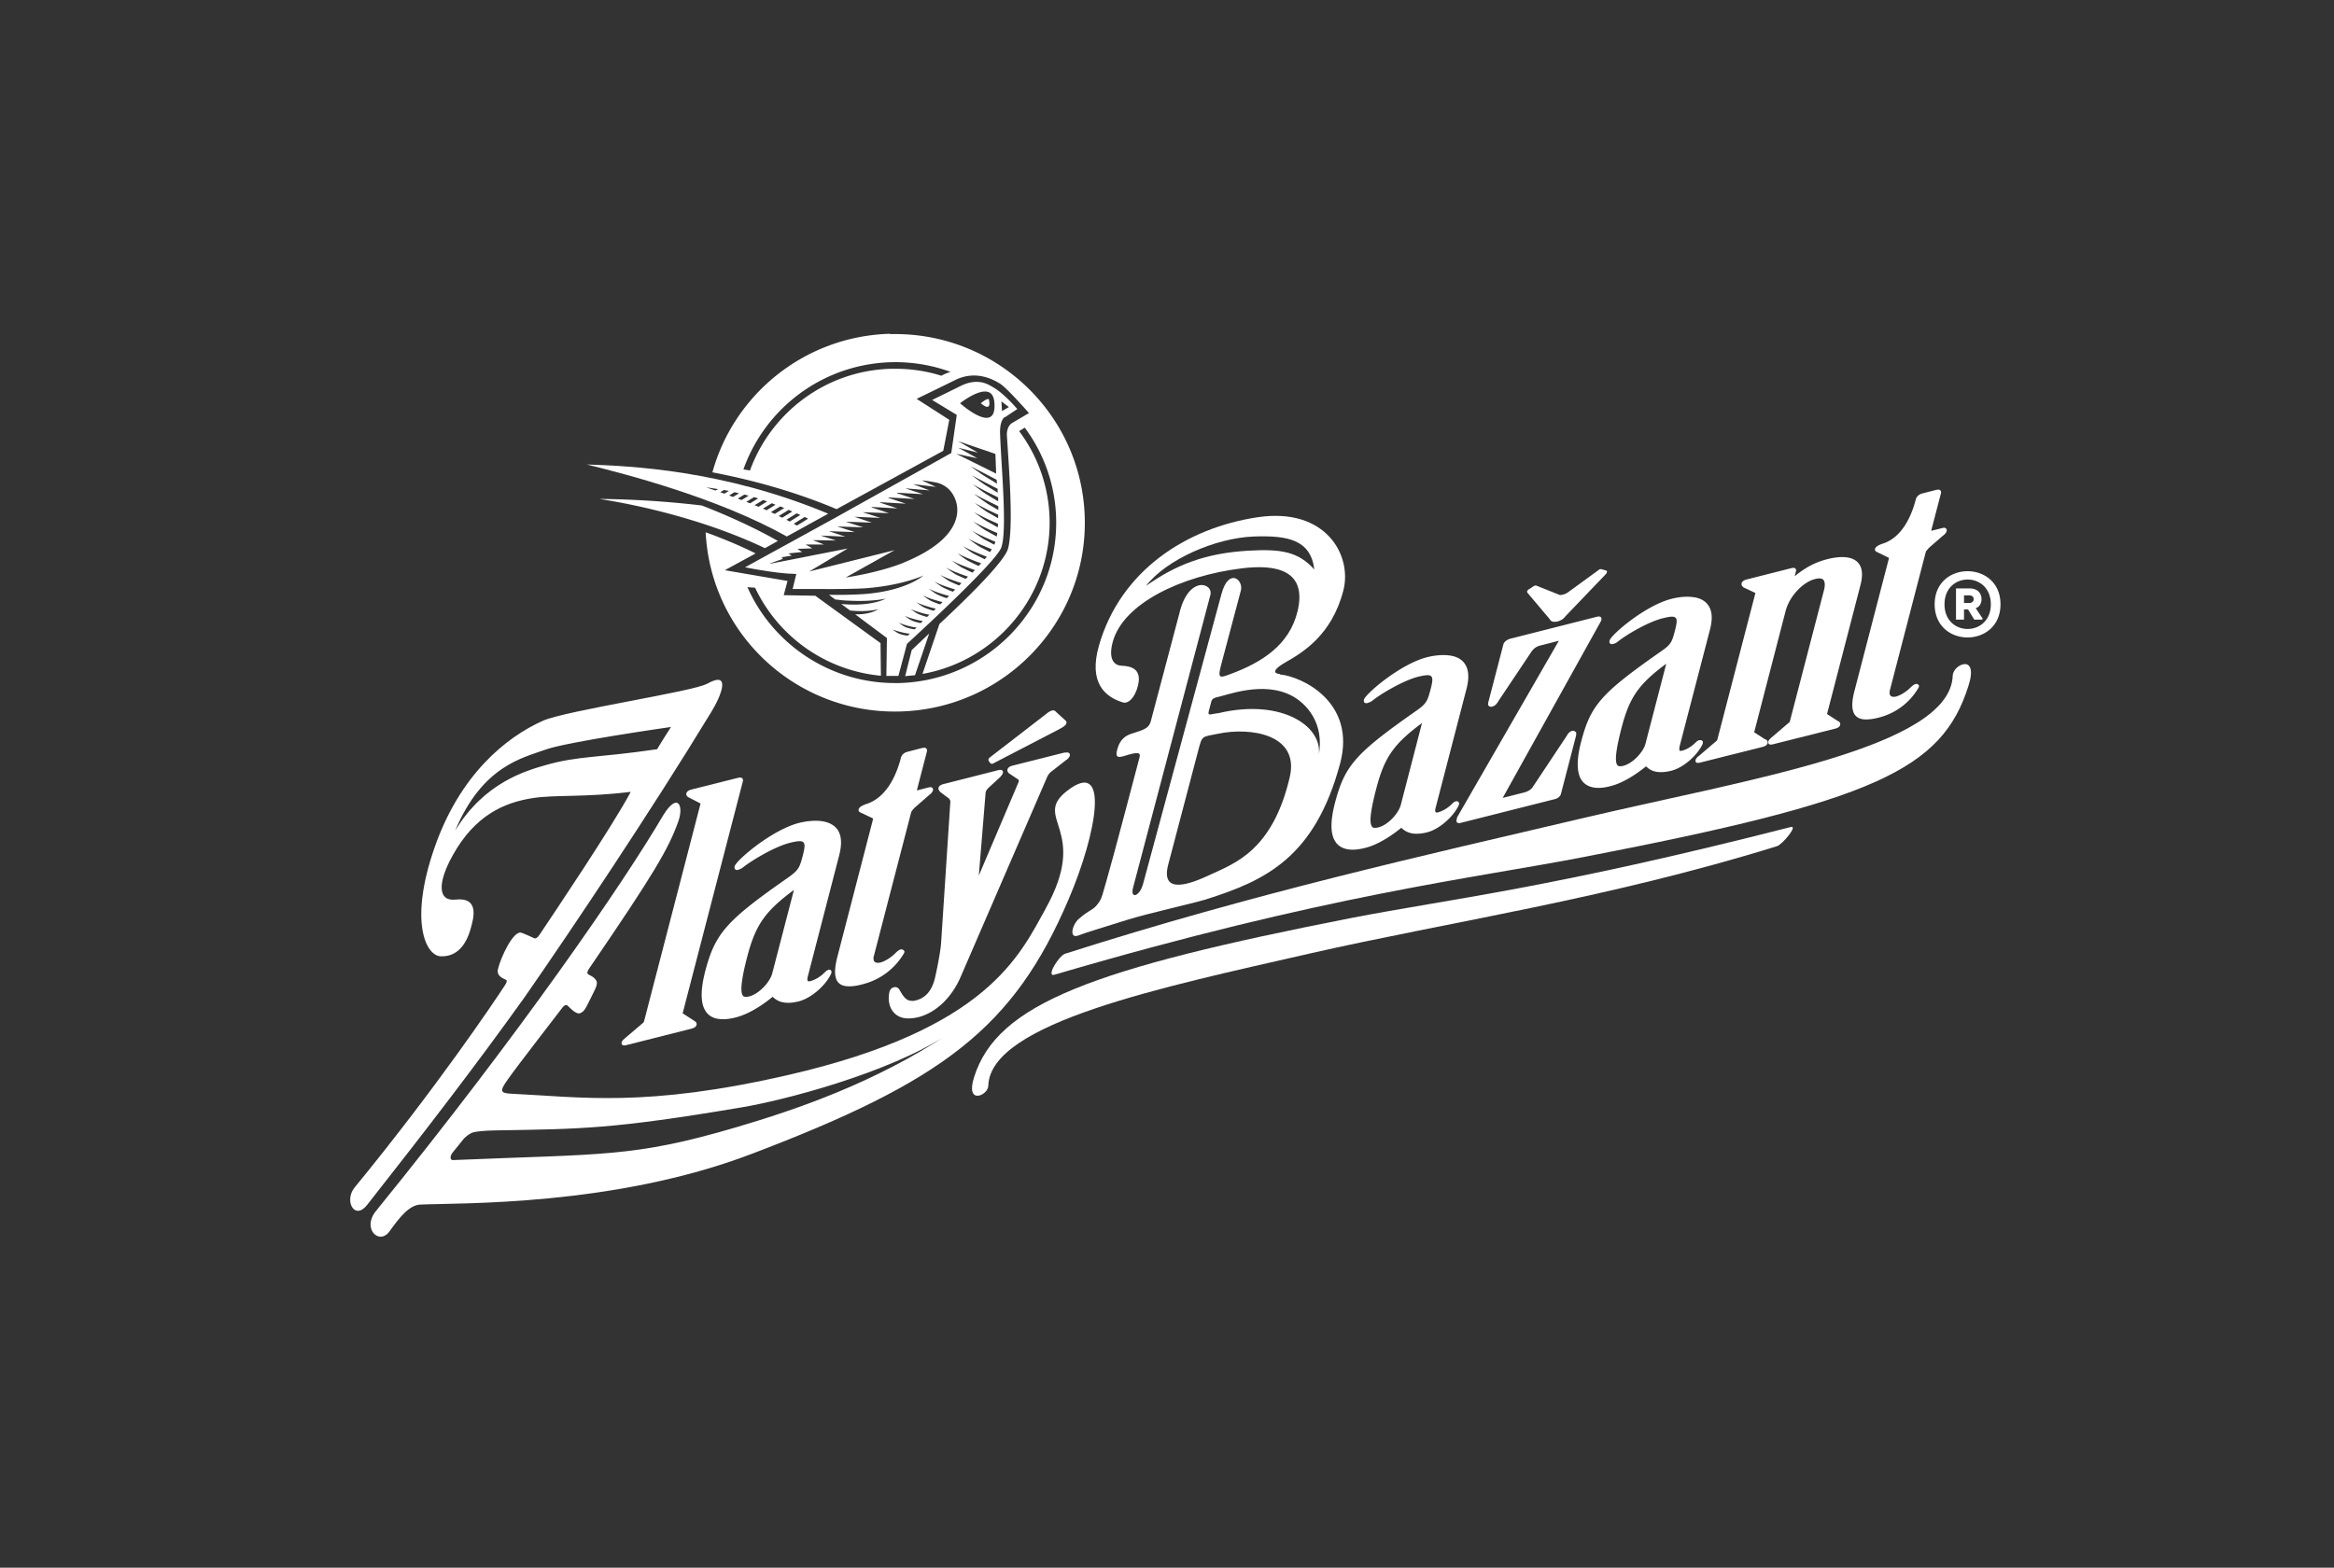
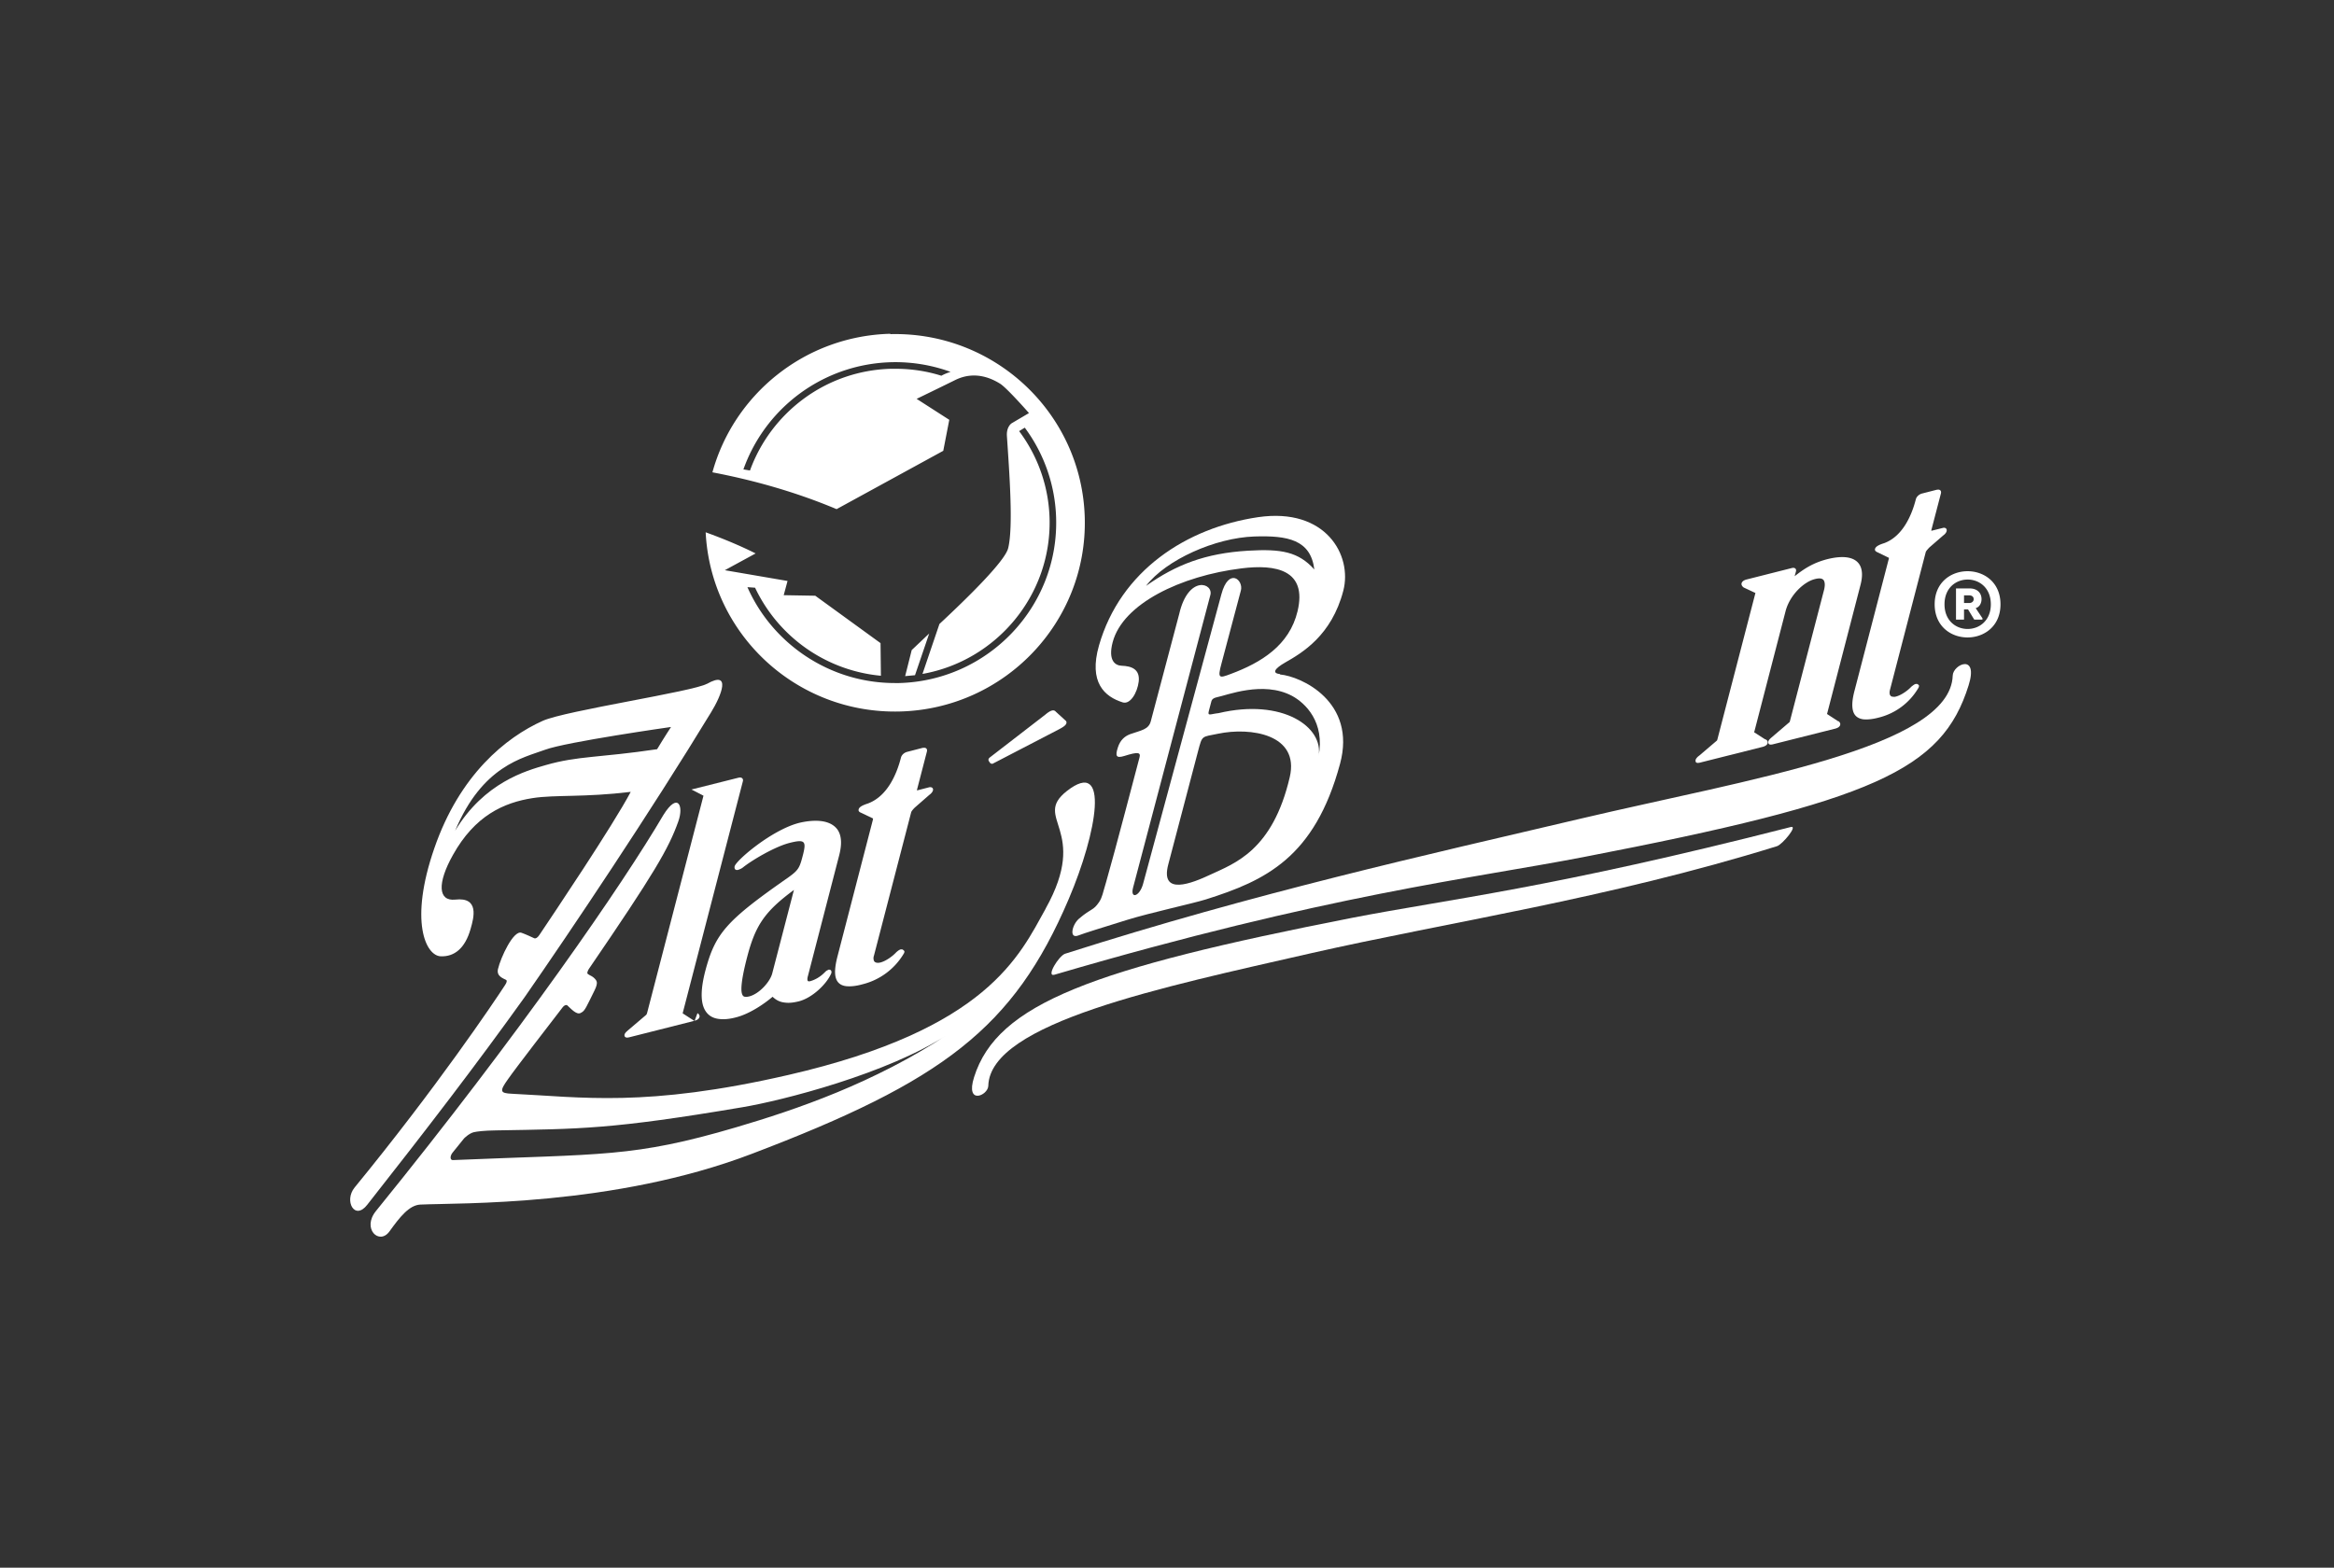
<svg xmlns="http://www.w3.org/2000/svg" id="Layer_2" data-name="Layer 2" viewBox="0 0 128 86">
  <rect x="0" y="0" width="128" height="86" fill="#333333" stroke="none" />
  <defs>
    <style>.cls-1{fill-rule:evenodd}.cls-1,.cls-2{fill:#fff}</style>
  </defs>
  <g id="Logos_Black_100_" data-name="Logos Black 100%">
-     <path style="fill:none;opacity:.1" d="M0 0h128v86H0z" />
    <path class="cls-1" d="M54.2 59.56c.1-3.45 9.56-5.41 17.66-7.26 7.52-1.71 16.28-2.99 25.59-5.88.3-.09 1.19-1.17.75-1.05-13.22 3.38-18.69 3.94-24.05 4.98-14.24 2.79-19.46 4.7-20.73 8.74-.49 1.55.76 1.01.78.48" />
-     <path class="cls-2" d="m38.09 56.01-.65-.42s0-.03.01-.05l3.29-12.68c.04-.14-.06-.24-.23-.2l-2.59.65c-.2.05-.26.14-.28.21-.03.1.05.18.12.22l.66.34-3.09 11.91c-.02.07-.03.09-.05.11l-1 .85c-.06.05-.17.14-.19.23-.02.09.02.16.12.17.04 0 .09 0 .15-.02l3.56-.9c.07-.02.24-.06.28-.21.03-.1-.05-.18-.11-.21Z" />
+     <path class="cls-2" d="m38.09 56.01-.65-.42s0-.03.01-.05l3.29-12.68c.04-.14-.06-.24-.23-.2l-2.59.65l.66.34-3.09 11.91c-.02.07-.03.09-.05.11l-1 .85c-.06.05-.17.14-.19.23-.02.09.02.16.12.17.04 0 .09 0 .15-.02l3.56-.9c.07-.02.24-.06.28-.21.03-.1-.05-.18-.11-.21Z" />
    <path class="cls-2" d="M45.42 53.21c-.07.02-.12.06-.16.1l-.05.05c-.23.23-.52.4-.8.47h-.07c-.1-.01-.05-.23-.04-.26l1.73-6.68c.15-.6.12-1.06-.1-1.38-.19-.26-.49-.42-.92-.47-.46-.05-.93.04-1.18.1-1.5.38-3.45 2.05-3.54 2.38-.01.04-.01.08 0 .12.02.07.09.1.18.08.1-.03.21-.08.28-.14.53-.42 1.76-1.14 2.55-1.34.55-.14.76-.13.81.06.03.11 0 .29-.06.54-.19.74-.23.87-.8 1.28-3.44 2.4-4.03 3.08-4.58 5.18-.22.86-.25 1.52-.08 1.96.15.38.44.6.87.64.25.03.56 0 .9-.09.83-.21 1.67-.84 2.01-1.13.16.15.36.29.69.32.22.03.46 0 .75-.07.74-.19 1.53-.95 1.78-1.54.04-.16-.06-.22-.18-.19Zm-1.88-4.39-1.19 4.58c-.12.46-.71 1.12-1.26 1.26-.09.02-.16.03-.22.02-.06 0-.21-.02-.21-.43 0-.35.1-.93.32-1.77.45-1.72.96-2.48 2.56-3.66Zm6.05 3.35s-.06-.08-.12-.09h-.07c-.08.02-.16.08-.25.16-.2.22-.58.49-.87.56-.17.04-.3.01-.35-.09a.407.407 0 0 1 0-.29l2.04-7.86c.02-.07.12-.18.2-.26l.79-.69c.14-.1.22-.22.21-.31-.01-.09-.1-.14-.22-.11l-.62.16s-.04 0-.05.01l.55-2.12c.04-.15-.04-.21-.12-.22-.03 0-.08 0-.13.01l-.81.21c-.18.04-.32.17-.36.32-.24.94-.76 2.13-1.82 2.52-.41.13-.48.24-.5.32-.03.11.07.16.12.18l.67.32s-.01.08-.02.11l-1.93 7.45c-.14.54-.17.93-.09 1.19.08.27.28.42.58.45.22.02.51 0 .9-.11a3.648 3.648 0 0 0 2.24-1.67c.04-.06.05-.12.03-.17Zm4.74-10.3s.03.03.06.03c.02 0 .04 0 .06-.01l3.66-1.9c.2-.11.34-.2.37-.31.02-.05 0-.1-.02-.13l-.57-.52s0-.01-.02-.02c-.11-.09-.28-.03-.54.19l-3.07 2.37s-.04.05-.05.08c0 .03 0 .06.01.09l.1.14Z" />
-     <path class="cls-2" d="m58.39 41.28-2.86.72c-.2.05-.26.14-.28.21-.02.09.04.19.11.23l.48.32c.06.03.02.15 0 .19l-2.16 5.08.37-4.52c0-.09.06-.19.16-.29l.64-.59s.13-.14.15-.23c.03-.13-.07-.2-.26-.15l-2.99.76c-.07.02-.24.06-.28.21-.02.09.04.16.1.23l.48.36s.06.08.07.14l-.51 7.8c-.04.53-.26 1.59-.35 1.96-.17.65-.51 1.04-1.04 1.17a.64.64 0 0 1-.27.02c-.3-.03-.45-.3-.63-.62a.264.264 0 0 0-.3-.12c-.12.03-.21.12-.24.25-.07.29-.05.61.07.88.11.23.34.52.82.57.2.02.43 0 .69-.06.98-.25 1.85-1.09 2.34-2.25l4.72-10.91c.06-.14.14-.24.26-.33l.78-.61c.12-.07.19-.18.21-.25.03-.13-.07-.2-.26-.16Zm21.44 2.68c-.07.02-.12.06-.16.1l-.05.05c-.22.22-.51.39-.78.46h-.07c-.1-.01-.05-.23-.04-.25l1.7-6.55c.15-.59.12-1.04-.1-1.36-.18-.26-.48-.42-.9-.46-.45-.05-.92.04-1.16.1-1.47.37-3.38 2.01-3.47 2.33-.01.04-.01.08 0 .11.02.07.09.1.18.08.1-.03.2-.07.28-.13.52-.42 1.72-1.11 2.49-1.31.53-.13.74-.13.79.06.03.11 0 .28-.06.53-.19.72-.22.85-.78 1.25-3.37 2.36-3.95 3.02-4.49 5.08-.22.85-.25 1.49-.08 1.92.15.37.43.58.86.63.25.03.54 0 .89-.09.81-.2 1.64-.83 1.97-1.1.15.15.36.28.67.32.21.02.46 0 .74-.07.72-.18 1.5-.93 1.75-1.51.04-.16-.07-.22-.18-.19Zm-1.85-4.28-1.16 4.48c-.12.45-.69 1.1-1.24 1.23-.09.02-.16.03-.21.02-.06 0-.2-.02-.21-.42 0-.34.1-.91.32-1.74.44-1.69.94-2.43 2.51-3.59Zm7.03-5.67a.3.3 0 0 0 .21.1c.06 0 .13 0 .2-.02.17-.04.34-.15.41-.26l2.26-2.36s.04-.07.04-.11c0-.04-.03-.06-.07-.07l-.25-.07s-.07 0-.1.02l-1.73 1.26c-.16.11-.39.16-.46.13l-1.28-.51s-.07 0-.11.02l-.32.21s-.05.05-.06.08c0 .03 0 .07.02.09l1.24 1.47Zm1.39 6.14s-.06-.06-.1-.06h-.07c-.09.02-.21.09-.31.28l-1.86 2.8c-.09.14-.26.25-.5.31l-1.15.29 5.33-9.59c.05-.08.07-.15.08-.17.03-.12-.03-.18-.11-.19-.03 0-.07 0-.12.01l-4.77 1.21c-.15.04-.33.16-.37.3l-.83 3.19c-.05.19.07.27.22.23.09-.02.22-.09.34-.31L84 35.73c.13-.17.27-.27.48-.32l1.01-.26-5.57 9.67s-.01.02-.01.03l-.03.12s-.01.05 0 .08c0 .06.05.1.11.1h.08l5.19-1.31c.21-.05.31-.18.34-.27l.83-3.2c.02-.1.02-.17-.01-.22Zm6.79.45c-.07.02-.11.06-.16.09l-.05.05c-.22.22-.5.39-.77.45h-.06c-.09 0-.04-.22-.04-.24l1.67-6.42c.15-.58.12-1.02-.1-1.33-.18-.26-.48-.41-.88-.45-.44-.05-.9.04-1.13.1-1.44.36-3.32 1.97-3.4 2.29-.01.04-.01.08 0 .11.02.07.09.1.18.08.1-.02.2-.07.27-.13.51-.41 1.69-1.09 2.45-1.28.52-.13.72-.13.77.06.03.1 0 .27-.06.52-.18.71-.22.84-.77 1.22-3.3 2.31-3.88 2.96-4.4 4.98-.22.83-.24 1.47-.08 1.89.14.36.43.57.84.62.24.03.54 0 .87-.09.79-.2 1.6-.81 1.93-1.08.16.15.35.28.66.31.21.02.45 0 .73-.07.71-.18 1.47-.91 1.72-1.48.04-.16-.06-.22-.18-.19Zm-1.81-4.19-1.14 4.39c-.11.44-.68 1.07-1.21 1.21-.09.02-.15.03-.21.02-.06 0-.2-.02-.2-.41 0-.34.1-.89.31-1.7.43-1.65.92-2.38 2.45-3.51Z" />
    <path class="cls-2" d="m100.83 39.58-.63-.41s0-.03.01-.05l1.83-7.06c.11-.44.1-.79-.04-1.05-.25-.45-.87-.56-1.77-.34-.79.2-1.29.53-1.81.94l.07-.25c.05-.18-.09-.2-.11-.21-.03 0-.07 0-.11.01l-2.49.63c-.19.05-.25.14-.27.21-.02.09.04.16.09.21 0 0 .02.01.03.02l.64.3-2.08 8.01c-.02.07-.02.08-.05.1l-.95.81c-.1.07-.17.15-.2.23-.01.06 0 .1.01.12.01.02.04.05.1.05.04 0 .08 0 .15-.02l3.42-.86c.15-.04.25-.11.27-.21s-.04-.18-.15-.21l-.59-.38s.01-.05.02-.07l1.7-6.56c.23-.9 1.01-1.62 1.6-1.77.3-.08.48-.04.53.14.04.12.03.3-.04.54l-1.84 7.08c-.02.07-.02.08-.05.1l-.96.82c-.07.06-.16.14-.18.22-.01.06 0 .1.01.12.02.04.08.08.24.04l3.42-.86c.15-.04.25-.11.27-.21s-.05-.17-.11-.21Zm4.42-1.97s-.06-.08-.12-.09h-.07c-.08.02-.15.08-.24.15-.19.21-.56.47-.84.54-.06.02-.12.02-.17.01-.08 0-.13-.04-.16-.1-.03-.07-.03-.16 0-.28l1.96-7.55c.02-.07.12-.17.19-.25l.76-.66c.14-.1.21-.21.2-.31-.01-.09-.1-.14-.21-.11l-.6.15h-.04l.53-2.03c.04-.15-.04-.21-.12-.22-.03 0-.07 0-.12.01l-.78.2c-.17.04-.31.17-.35.31-.23.9-.73 2.05-1.75 2.42-.4.12-.47.24-.49.31-.03.11.08.16.12.18l.64.31s0 .08-.02.11l-1.86 7.16c-.14.52-.16.89-.08 1.15.08.26.27.4.56.44.21.02.49 0 .86-.1a3.482 3.482 0 0 0 2.15-1.61c.04-.06.05-.12.03-.17Z" />
    <path class="cls-1" d="M70.2 36.98c-.46-.05-.3-.3.27-.63.93-.53 2.56-1.48 3.2-3.95.5-1.93-.95-4.57-4.67-4.03-3.93.58-7.55 2.93-8.73 7.04-.58 2.03.31 2.81 1.3 3.12.4.13.8-.5.88-1.15.07-.67-.39-.84-.94-.86-.33-.01-.76-.26-.49-1.29.56-2.12 3.75-3.64 7.06-4.05 1.9-.24 3.62.09 3.08 2.35-.45 1.88-2 2.82-3.66 3.44-.64.24-.74.27-.51-.58l1.06-3.99c.16-.59-.67-1.3-1.07.21-.22.83-4.1 15.17-4.29 15.87-.19.71-.72.86-.55.21l4.23-16.02c.22-.69-1.2-1.16-1.7 1.01l-1.56 5.89c-.12.45-.52.49-1.12.7-.3.11-.55.32-.68.72-.17.51-.08.61.35.48.76-.24.91-.2.83.09-.09.33-1.38 5.28-1.83 6.83-.19.62-.2.81-.38 1.09-.34.5-.41.32-1.11.92-.38.33-.55 1.11-.04.92.33-.13 1.34-.44 2.69-.86 1.26-.39 3.57-.89 4.31-1.12 3.26-1.03 5.97-2.29 7.36-7.44.92-3.41-2.14-4.8-3.29-4.9m-1.76-6.79c-2.34.14-3.95.77-5.59 1.93 1.1-1.44 3.81-2.64 5.94-2.71 1.82-.06 3.09.17 3.29 1.81-.87-.97-1.81-1.14-3.64-1.03m-2.06 17.77c-1.02.48-2.77 1.18-2.31-.56l1.63-6.2c.24-.9.18-.78 1.1-.97 1.77-.37 4.49.02 3.93 2.39-.94 4.02-3.02 4.72-4.35 5.34m.45-8.86c-.47.05-.62.19-.53-.14l.14-.53c.03-.1.14-.17.29-.2.53-.1 2.53-.92 4.12-.08.73.39 1.83 1.44 1.46 3.33.31-1.61-1.97-3.21-5.48-2.38m-28.06-1.61c-.76.43-7.74 1.47-9 2.03-2.03.91-4.56 2.96-5.95 6.99-1.39 4.01-.47 5.9.35 5.93.75.03 1.34-.44 1.64-1.51.18-.62.48-1.75-.84-1.6-.95.1-1-.9-.13-2.45 1.2-2.15 2.77-2.87 4.38-3.12 1.24-.19 2.8-.03 5.37-.34-.99 1.87-4.26 6.73-5.01 7.85-.1.15-.2.21-.28.18-.13-.06-.47-.22-.7-.3-.44-.16-1.14 1.35-1.29 1.99-.09.4.28.5.45.6.05.03.04.12-.05.26-.67 1.03-3.79 5.66-8.26 11.12-.6.73 0 1.84.69.95 3.28-4.17 5.97-7.67 8.64-11.4 2.53-3.64 6.9-10.16 10.22-15.62.56-.91 1.13-2.33-.24-1.55m-2.73 3.58c-3.16.47-4.33.36-6.1.87-1.08.31-3.37.95-4.97 3.6 1.5-3.57 3.71-3.99 4.93-4.44 1.15-.43 6.91-1.25 6.91-1.25s-.38.58-.77 1.23" />
    <path class="cls-1" d="M57.35 49.84c-1.44 2.58-3.18 6.61-14.12 9.13-7.83 1.8-11.35 1.21-15.16 1.03-.66-.03-.68-.14-.21-.8.4-.58 2.48-3.27 3.01-3.96.08-.1.19-.13.24-.09.17.15.5.54.73.42.15-.08.21-.1.48-.66.3-.63.52-.93.36-1.15-.17-.23-.33-.23-.45-.34-.06-.03.02-.21.08-.29 3.58-5.24 4.36-6.58 4.89-8.07.31-.87-.03-1.62-.82-.35-2.22 3.78-7.82 11.93-15.76 21.72-.79.97.18 1.9.74 1.12.56-.78 1.08-1.44 1.69-1.47 2.15-.1 10.59.11 18.17-2.78 10.47-3.98 14.37-6.89 17.39-13.98 1.56-3.66 2.28-7.8-.11-5.92-1.91 1.51 1.29 2.07-1.16 6.45Zm-16.98 12c-5.67 1.67-7.32 1.45-15.55 1.8-.16-.02-.13-.25 0-.41.57-.7.63-.78.63-.78s.26-.27.53-.34c.19-.04.53-.09 1.22-.1 4.6-.08 6.3-.05 13.51-1.27 2.16-.36 8-1.84 11.29-4.01-4.08 2.69-8.31 4.13-11.63 5.11m66.72-24.78c-.13 3.97-11.3 5.7-20.41 7.85-8.45 1.99-17.79 4.06-28.27 7.41-.34.11-1.07 1.29-.58 1.15 14.97-4.4 22.89-5.27 28.99-6.45 15.95-3.08 19.69-4.77 21.14-9.42.56-1.78-.85-1.16-.87-.54" />
    <path class="cls-2" d="M106.1 33.15c0-2.42 3.61-2.42 3.61 0s-3.61 2.43-3.61 0Zm3.08 0c0-1.81-2.54-1.81-2.54 0s2.54 1.8 2.54 0Zm-.46.76v.08h-.45l-.34-.56h-.22v.56h-.44v-1.71h.76c.36 0 .64.21.64.59 0 .22-.11.43-.32.49l.36.54Zm-1.01-.83h.28c.15 0 .25-.09.25-.21s-.08-.21-.25-.21h-.28v.42ZM48.83 18.31c-4.69.12-8.58 3.32-9.76 7.6 2.09.4 4.43 1.02 6.81 2.02l5.85-3.2.33-1.7-1.79-1.15s1.26-.61 2.11-1.03c1.13-.56 2.08-.04 2.47.2.39.25 1.58 1.61 1.58 1.61l-.95.56s-.29.18-.26.69c.13 1.97.36 4.97.07 6.16-.17.7-2.16 2.66-3.77 4.16l-.93 2.74c4.05-.72 7.08-4.31 6.97-8.52a8.36 8.36 0 0 0-1.67-4.8l.31-.19a8.722 8.722 0 0 1 1.72 4.98c.13 4.85-3.73 8.9-8.61 9.03h-.23c-3.59 0-6.72-2.16-8.09-5.26l.42.03a8.502 8.502 0 0 0 6.9 4.83l-.02-1.79-3.58-2.6-1.73-.03.21-.78-3.44-.59 1.69-.92c-.9-.45-1.83-.83-2.74-1.16.28 5.6 4.99 9.98 10.66 9.83 5.74-.15 10.28-4.91 10.13-10.62-.15-5.72-4.93-10.23-10.67-10.08Zm2.79 2.3c-.79-.25-1.64-.38-2.51-.38h-.23c-3.59.09-6.6 2.41-7.75 5.58l-.36-.06a8.848 8.848 0 0 1 11.36-5.35c-.19.06-.36.13-.5.21Z" />
-     <path class="cls-2" d="M42.67 29.68c-1.34-.76-2.79-1.41-4.18-1.95a51.81 51.81 0 0 0-5.63-.36c2.28.35 5.87 1.17 9.09 2.7l.72-.4Z" />
-     <path class="cls-2" d="M32.18 25.48c2.19.54 7.18 1.83 10.97 3.95l2.27-1.25c-5.74-2.4-10.86-2.62-13.24-2.7Zm7.06 1.43c-.31-.11-.51-.17-.51-.17s.25.02.65.09l-.14.08Zm.48.17c-.08-.03-.15-.05-.22-.08l.2-.12c.08.02.17.03.27.05l-.24.15Zm.27.1.29-.18.25.06-.33.2c-.07-.03-.15-.05-.22-.08Zm.47.17.36-.22.24.06-.39.24c-.07-.03-.14-.05-.21-.08Zm.47.18.42-.26c.08.02.15.05.23.07l-.44.27c-.07-.03-.14-.05-.21-.08Zm.46.18.46-.28c.07.02.15.05.22.08l-.47.29c-.07-.03-.14-.06-.21-.08Zm.45.19.48-.29h.02c.07.03.13.05.19.08l-.49.3c-.07-.03-.13-.06-.2-.09Zm.44.19.51-.31c.07.03.15.06.22.09l-.52.32c-.07-.03-.14-.06-.21-.1Zm.44.21.53-.33c.07.03.14.06.2.09l-.55.34c-.06-.03-.12-.06-.19-.09Zm.41.21.56-.35c.07.03.14.06.2.09l-.58.36c-.06-.03-.12-.06-.18-.1Zm.4.22.6-.37c.07.03.13.06.19.09l-.61.38c-.06-.03-.12-.07-.18-.1Zm10.71-6.79c-.03-.18-.45.18-.45.18s.59.55.45-.18Z" />
-     <path class="cls-2" d="m55.11 22.89.68-.45s-.73-.87-1.35-1.21c-.17-.09-.76-.55-1.75-.06s-1.57.77-1.57.77l1.35.82-.3 2.09-6.43 3.59-4.88 2.68s1.44.29 2.43.35c.12 0 .25.01.38.02l-.2.82H45c.73.01 2.01 0 2.6-.05 1.96-.17 3.04-.69 3.04-.69s-.92.85-3.28 1.02c-.61.04-1.35.05-1.9.04l.35.26s.09 0 .14.01a5 5 0 0 0 .59.05c1.26.07 2.04-.11 2.04-.11s-.71.41-2.22.31c-.07 0-.15-.01-.23-.02l.49.36s.08.01.11.01c.88.08 1.44-.08 1.44-.08s-.42.3-1.27.28l1.74 1.3-.03 2.08h.66l.47-1.76c1.1-1.01 4.87-4.5 5.17-5.28.34-.92 0-4.44-.06-6.16-.05-.84.25-1 .25-1Zm-.37 4.61c-.12-.07-.32-.19-.65-.39-.17-.1-.74-.54-.74-.54s.44.24.73.39c.28.14.51.25.66.33v.21Zm-.02-.47c-.12-.07-.33-.2-.67-.41-.17-.1-.76-.55-.76-.55s.46.25.75.4c.28.14.52.27.67.34 0 .07 0 .14.01.22Zm-.04-.49c-.12-.08-.33-.21-.68-.42-.17-.1-.77-.54-.77-.54s.47.24.76.39c.28.15.52.27.67.35 0 .07.01.14.02.22Zm-.29-4.9c.1.13.16.34.15.68-.04 1.46-1.89-.2-1.89-.2s1.3-1.03 1.74-.48Zm-1.92 3.26 1.13.24-1.05-.58 1.08.27-1.09-.63 2.05.7.04 1.08-2.18-1.08Zm-2.87 5.95c-1.38.57-3.22.83-3.22.83l2.68-1.5-4.68 1.17 2.11-1.26s-1.84.36-2.39.47-1.89.37-1.89.37l.07-.04.65-.23-.06-.09.55-.09-.18-.12.75-.08-.26-.17.82-.03-.37-.21h1.01l-.61-.24 1.27.02-.84-.27h.02l1.33.06-.9-.3h.02l1.4.05-.96-.31h.02l1.4.05-.96-.31h.02l1.41.05-.95-.32h.02l1.4.06-.97-.31h.03l1.41.05-.96-.32.03-.02 1.4.08-.97-.32.03-.02 1.4.08-.97-.32.03-.02 1.41.08-.97-.32.03-.02 1.41.08-.97-.32h.01l1.31.11-.89-.34h.02l1.23.15-.78-.36c.13.01.43.05.79.12.3.06.6.24.78.46.65.78.83 2.54-2.53 3.92Zm.24 3.97-.05.04s-.08.03-.43-.08c-.16-.05-.41-.25-.41-.25s.11.05.37.12c.36.1.53.11.58.11-.02.02-.05.04-.06.06Zm.31-.3s-.13 0-.44-.1c-.16-.05-.42-.26-.42-.26s.13.06.39.14c.35.1.53.12.59.12-.04.04-.08.07-.11.11Zm.35-.34s-.17-.02-.45-.12c-.16-.06-.44-.28-.44-.28s.14.07.41.15c.35.1.53.13.59.14-.04.04-.08.08-.12.11Zm.35-.34c-.05 0-.18-.04-.45-.14-.16-.06-.46-.29-.46-.29s.16.08.43.16c.34.11.53.14.6.15l-.12.12Zm.35-.34c-.06-.01-.2-.05-.46-.15-.16-.06-.48-.31-.48-.31s.18.09.45.18c.34.11.53.15.61.17l-.12.12Zm.35-.35c-.07-.02-.21-.06-.46-.17-.16-.07-.49-.32-.49-.32s.2.1.47.19c.34.11.54.16.62.18-.04.04-.08.08-.13.12Zm.36-.34c-.07-.02-.22-.07-.47-.18-.16-.07-.51-.34-.51-.34s.21.11.49.21c.34.12.54.17.63.19-.04.04-.08.08-.13.12Zm.35-.35c-.08-.03-.22-.08-.48-.2-.16-.07-.53-.35-.53-.35s.23.12.5.22c.33.12.55.18.63.21l-.13.13Zm.35-.34c-.08-.03-.23-.09-.49-.21-.16-.07-.55-.37-.55-.37s.25.13.52.23c.33.12.55.19.64.22l-.13.13Zm.36-.36c-.08-.03-.24-.1-.52-.23-.16-.08-.57-.39-.57-.39s.27.14.54.25c.36.14.59.22.67.24l-.13.13Zm.36-.35c-.08-.03-.24-.11-.55-.26-.16-.08-.58-.4-.58-.4s.28.15.56.26c.41.16.66.25.71.26l-.13.13Zm.35-.36c-.08-.03-.25-.11-.58-.28-.16-.08-.6-.42-.6-.42s.3.16.58.27c.46.19.72.28.73.28-.04.05-.09.09-.13.14Zm.33-.37c-.09-.04-.26-.13-.59-.29-.16-.08-.62-.43-.62-.43s.32.17.6.29c.39.17.65.26.72.29-.04.05-.08.1-.12.14Zm.29-.39c-.1-.05-.27-.14-.56-.29-.16-.09-.64-.45-.64-.45s.34.18.62.3c.32.14.55.23.67.28l-.09.15Zm.23-.41c-.1-.05-.28-.15-.57-.3-.16-.09-.65-.46-.65-.46s.35.19.63.32c.29.13.52.23.65.28-.02.05-.04.11-.06.17Zm.13-.45c-.1-.05-.29-.16-.62-.34-.16-.09-.67-.48-.67-.48a14.7 14.7 0 0 0 1.32.63c0 .06-.02.13-.03.19Zm.06-.5c-.11-.06-.29-.16-.61-.34-.17-.09-.69-.49-.69-.49a15.8 15.8 0 0 0 1.31.63c0 .07 0 .13-.01.19Zm.02-.5c-.12-.07-.3-.17-.58-.33-.17-.1-.71-.51-.71-.51s.41.22.69.36c.25.12.45.22.6.28v.2Zm-.61-.82c-.17-.1-.72-.52-.72-.52s.42.23.71.37c.27.13.49.24.63.31v.21l-.62-.36Zm.79-5.59.41.31-.38.22-.03-.53Z" />
    <path class="cls-2" d="m50 35.66-.36 1.43.54-.05.78-2.29-.96.91z" />
  </g>
</svg>